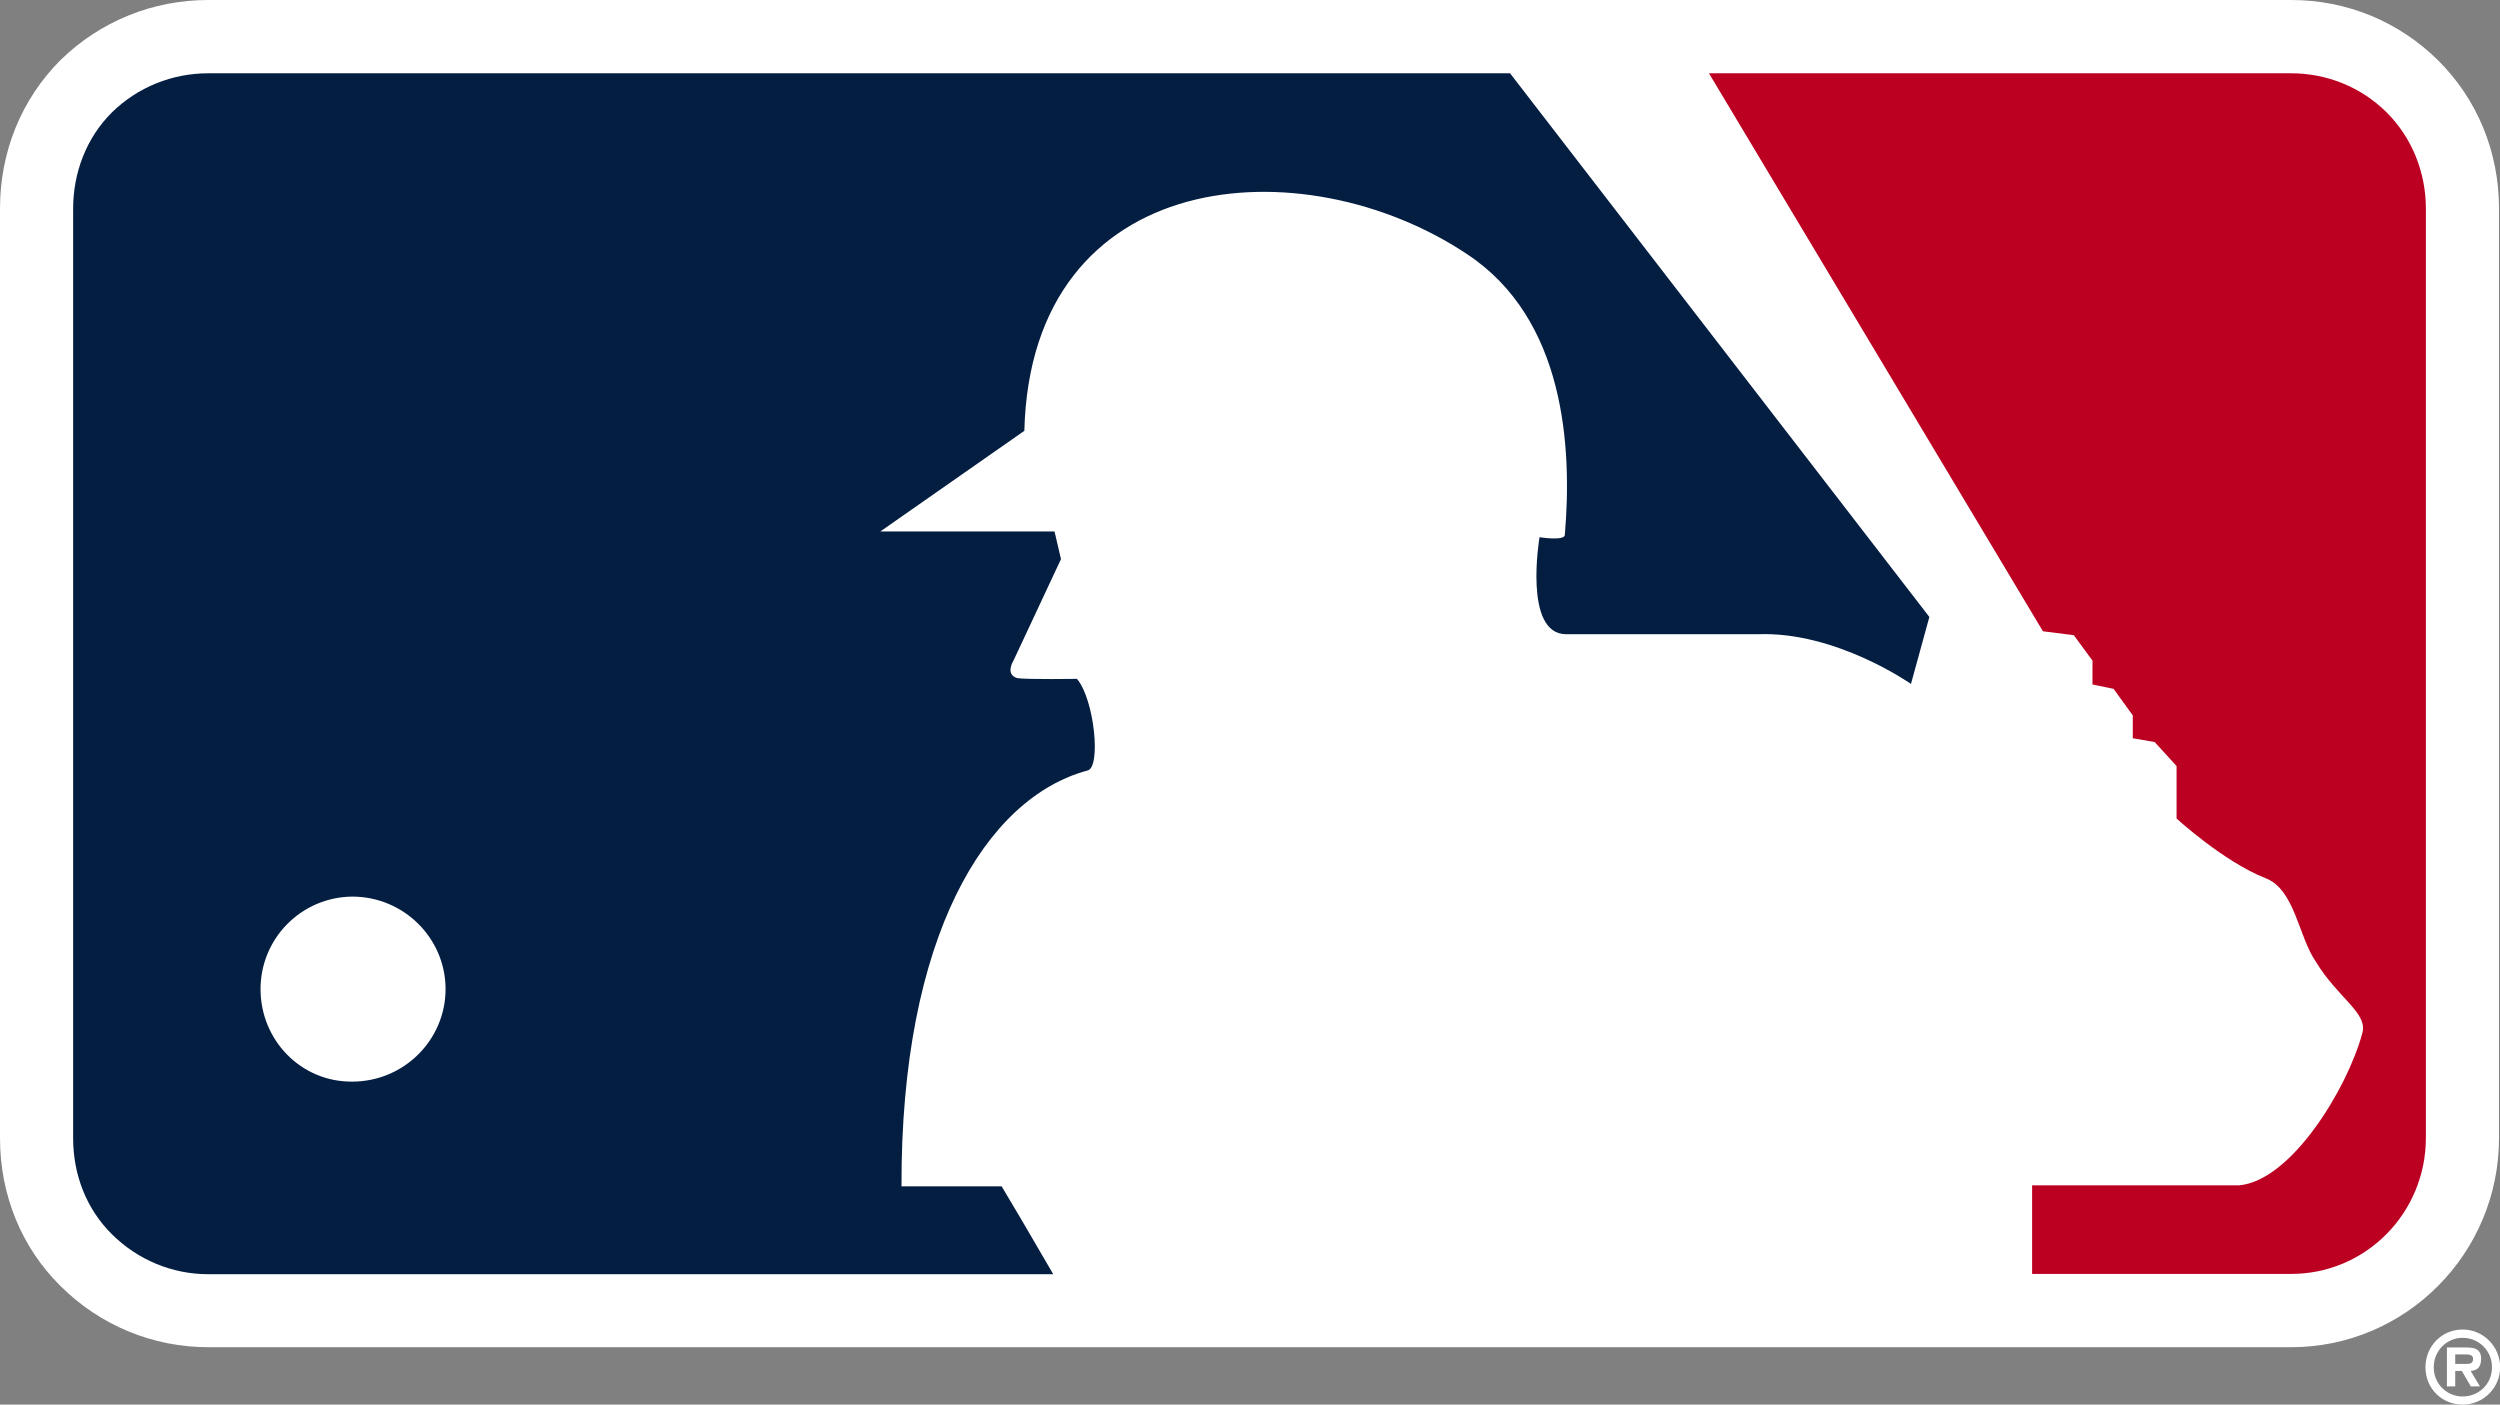
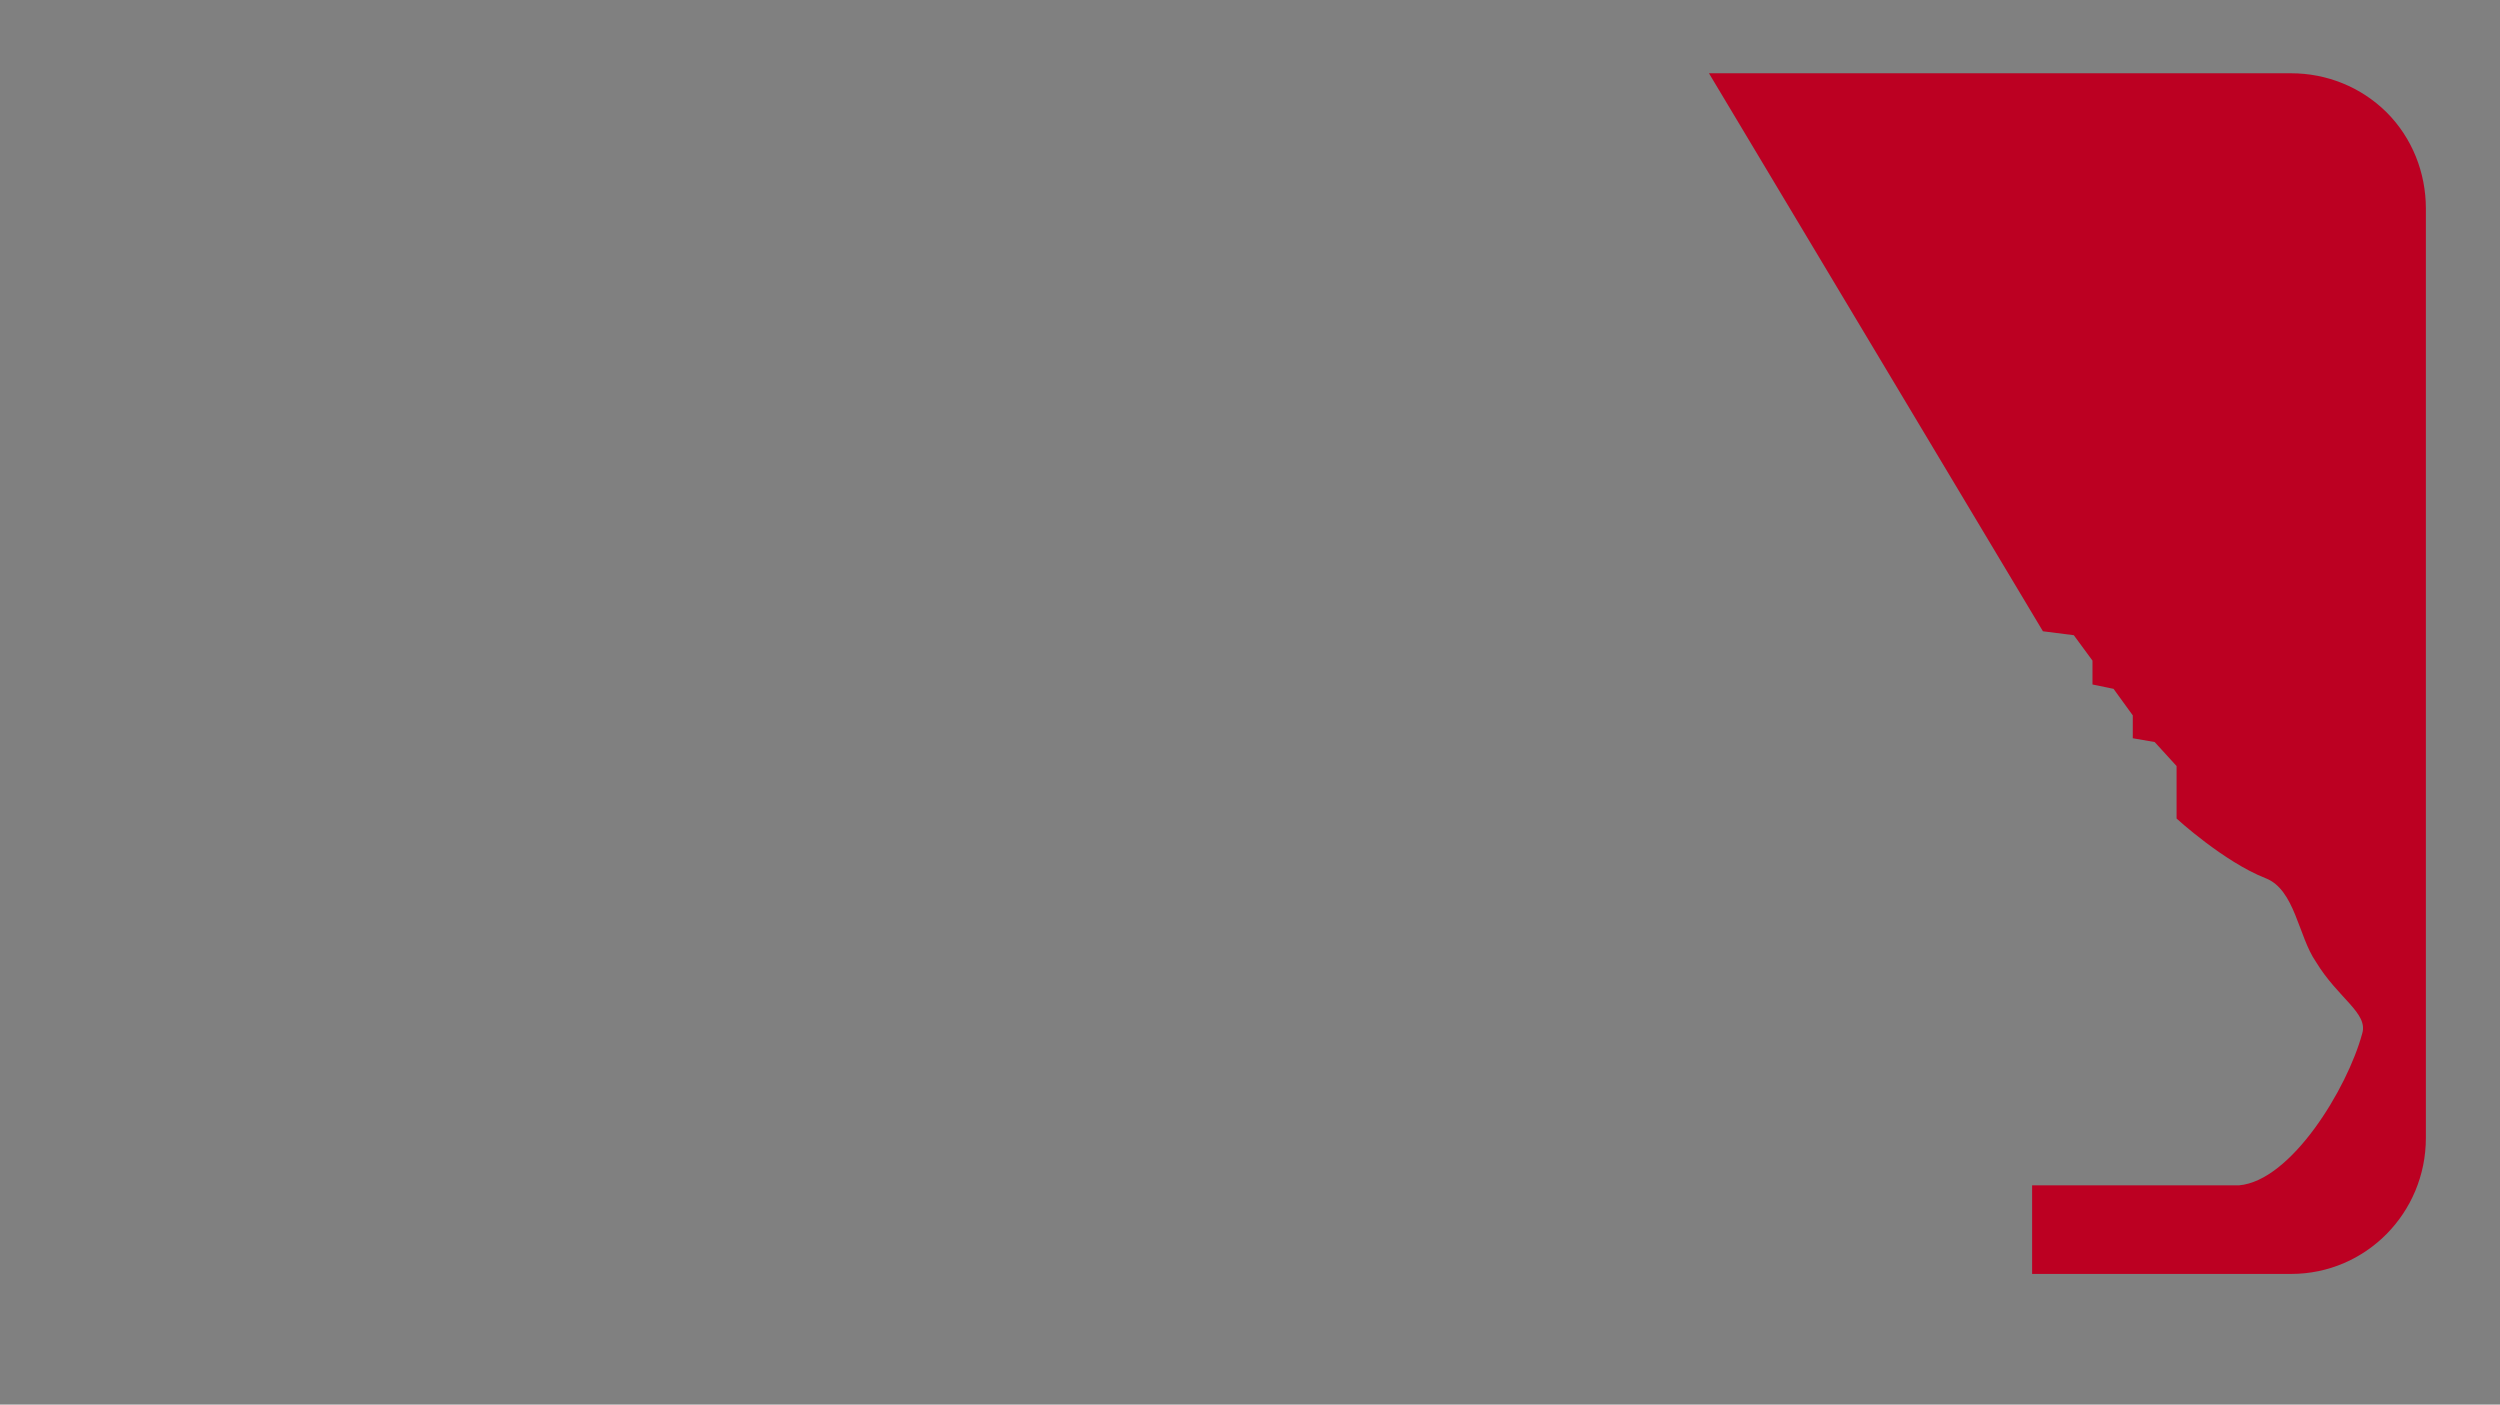
<svg xmlns="http://www.w3.org/2000/svg" id="Layer_2" data-name="Layer 2" viewBox="0 0 178.09 100.06">
  <rect x="0" y="0" width="178.09" height="100.06" fill="#808080" stroke="none" />
  <defs>
    <style> .cls-1 { fill: #bc0022; } .cls-1, .cls-2, .cls-3 { stroke-width: 0px; } .cls-2 { fill: #fff; } .cls-3 { fill: #041e42; } </style>
  </defs>
  <g id="Artwork">
    <g>
      <g>
-         <path class="cls-2" d="M163.21,0H14.84c-3.97,0-7.7,1.52-10.52,4.27C1.52,7.07,0,10.82,0,14.86v66.21c0,4.05,1.53,7.8,4.31,10.54,2.82,2.81,6.57,4.36,10.54,4.36h148.36c8.17,0,14.81-6.68,14.81-14.9V14.86c0-4.03-1.54-7.78-4.34-10.56-2.81-2.78-6.52-4.3-10.47-4.3h0Z" />
        <g>
          <path class="cls-1" d="M172.81,14.86c0-2.57-.98-5.04-2.8-6.86-1.83-1.81-4.27-2.78-6.8-2.78h-41.47l23.79,39.75,2.2.28,1.33,1.81v1.7l1.5.31,1.37,1.89v1.63l1.56.27,1.56,1.71v3.74s3.36,3.08,6.34,4.25c2.1.81,2.33,4.15,3.59,5.96,1.58,2.61,3.75,3.65,3.29,5.12-1.06,3.91-5.06,10.49-8.78,10.8h-14.73v6.31h18.45c5.32,0,9.6-4.34,9.6-9.69V14.86" />
-           <path class="cls-3" d="M71.36,84.51h-7.14c-.06-17.81,6.01-27.67,13.24-29.62.99-.18.51-5.05-.74-6.53,0,0-3.5.05-4.24-.05-.92-.25-.28-1.26-.28-1.26l3.38-7.22-.46-1.97h-12.41l10.26-7.17c.48-18.92,19.87-20.39,31.56-12.57,6.94,4.6,7.48,13.71,6.94,20.01-.09.41-1.8.14-1.8.14,0,0-1.18,6.91,1.9,6.91h13.64c5.57-.22,10.92,3.54,10.92,3.54l1.31-4.77L107.57,5.22H14.84c-2.57,0-5.02.98-6.87,2.79-1.82,1.81-2.76,4.3-2.76,6.86v66.21c0,2.59.94,5.04,2.76,6.84,1.85,1.84,4.31,2.85,6.87,2.85h60.19c-1.47-2.54-3.16-5.41-3.67-6.25" />
        </g>
-         <path class="cls-2" d="M18.56,70.46c0-3.6,2.89-6.55,6.53-6.59,3.68,0,6.65,2.97,6.65,6.59s-2.97,6.59-6.65,6.59c-3.65.03-6.53-2.95-6.53-6.59" />
      </g>
      <g>
-         <path class="cls-2" d="M176.75,96.84c0-.74-.44-.85-1.08-.85h-1.36v2.77h.59v-1.1h.47l.64,1.1h.65l-.66-1.1c.48-.03.74-.3.74-.82M175.68,97.16h-.78v-.68h.65c.28,0,.62,0,.62.31s-.16.37-.49.37" />
-         <path class="cls-2" d="M175.43,94.71c-1.48,0-2.65,1.18-2.65,2.69s1.17,2.66,2.65,2.66,2.67-1.2,2.67-2.66-1.18-2.69-2.67-2.69M175.43,99.48c-1.13,0-2.06-.9-2.06-2.08s.93-2.1,2.06-2.1,2.09.9,2.09,2.1-.95,2.08-2.09,2.08" />
-       </g>
+         </g>
    </g>
  </g>
</svg>